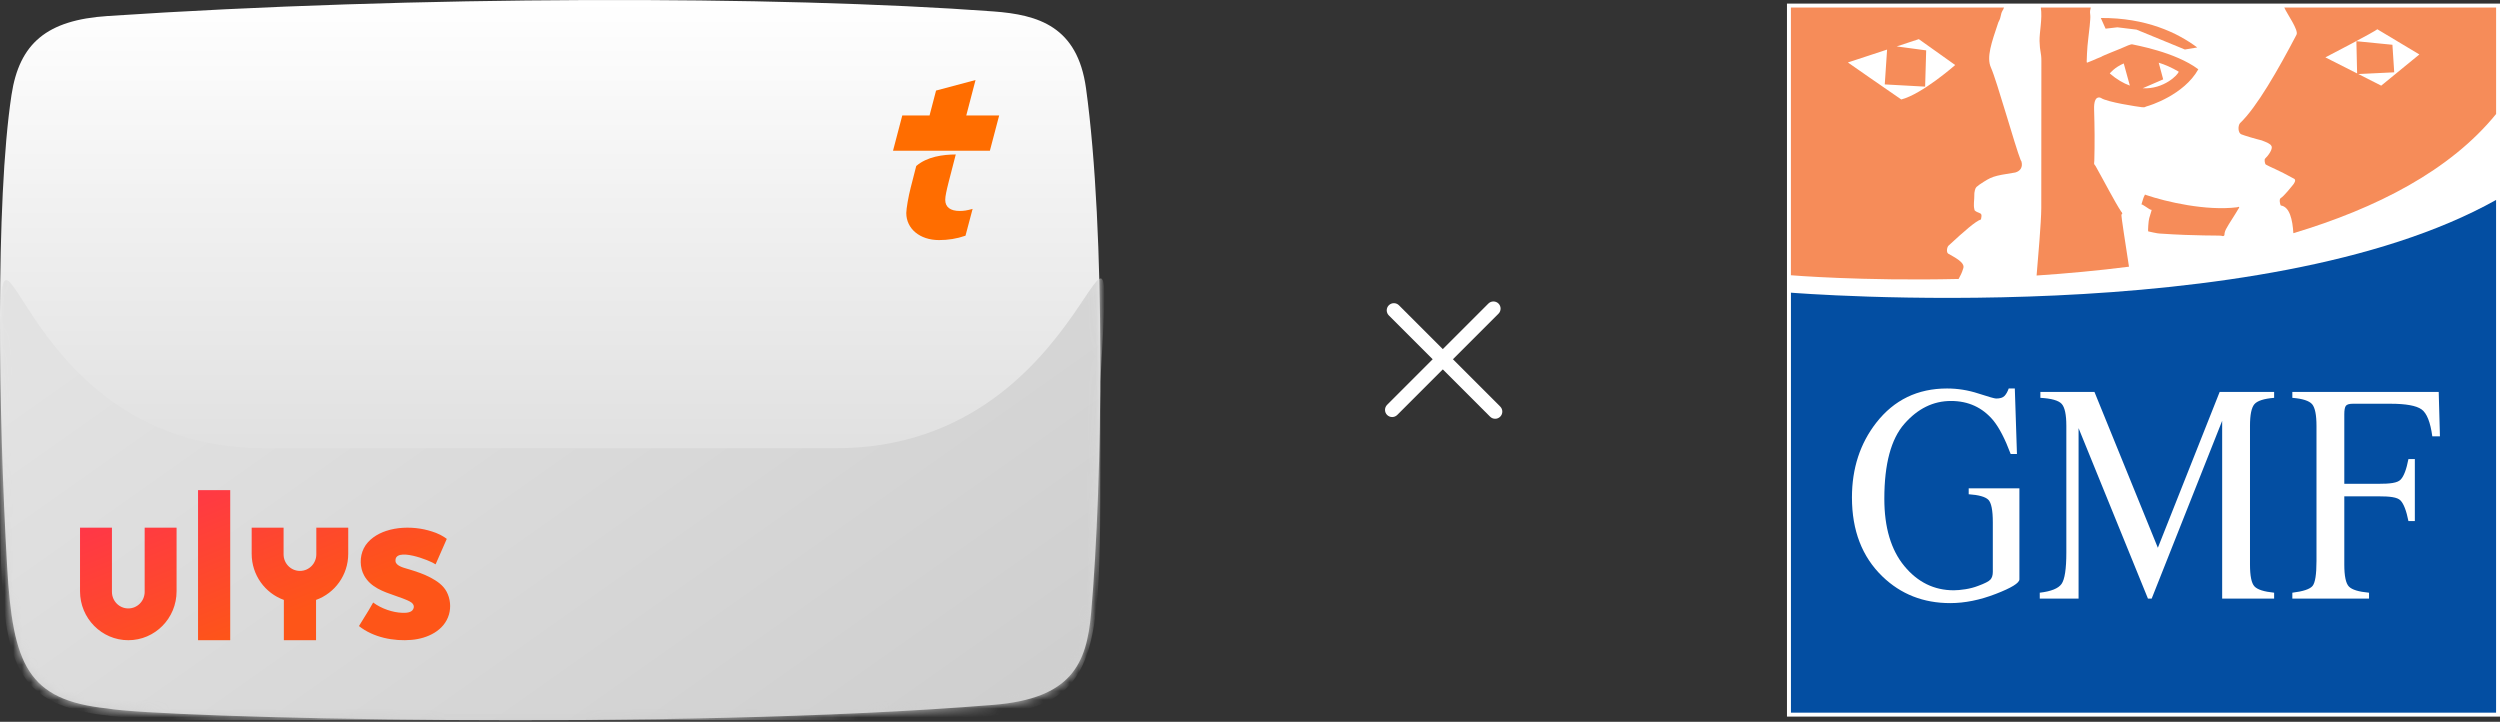
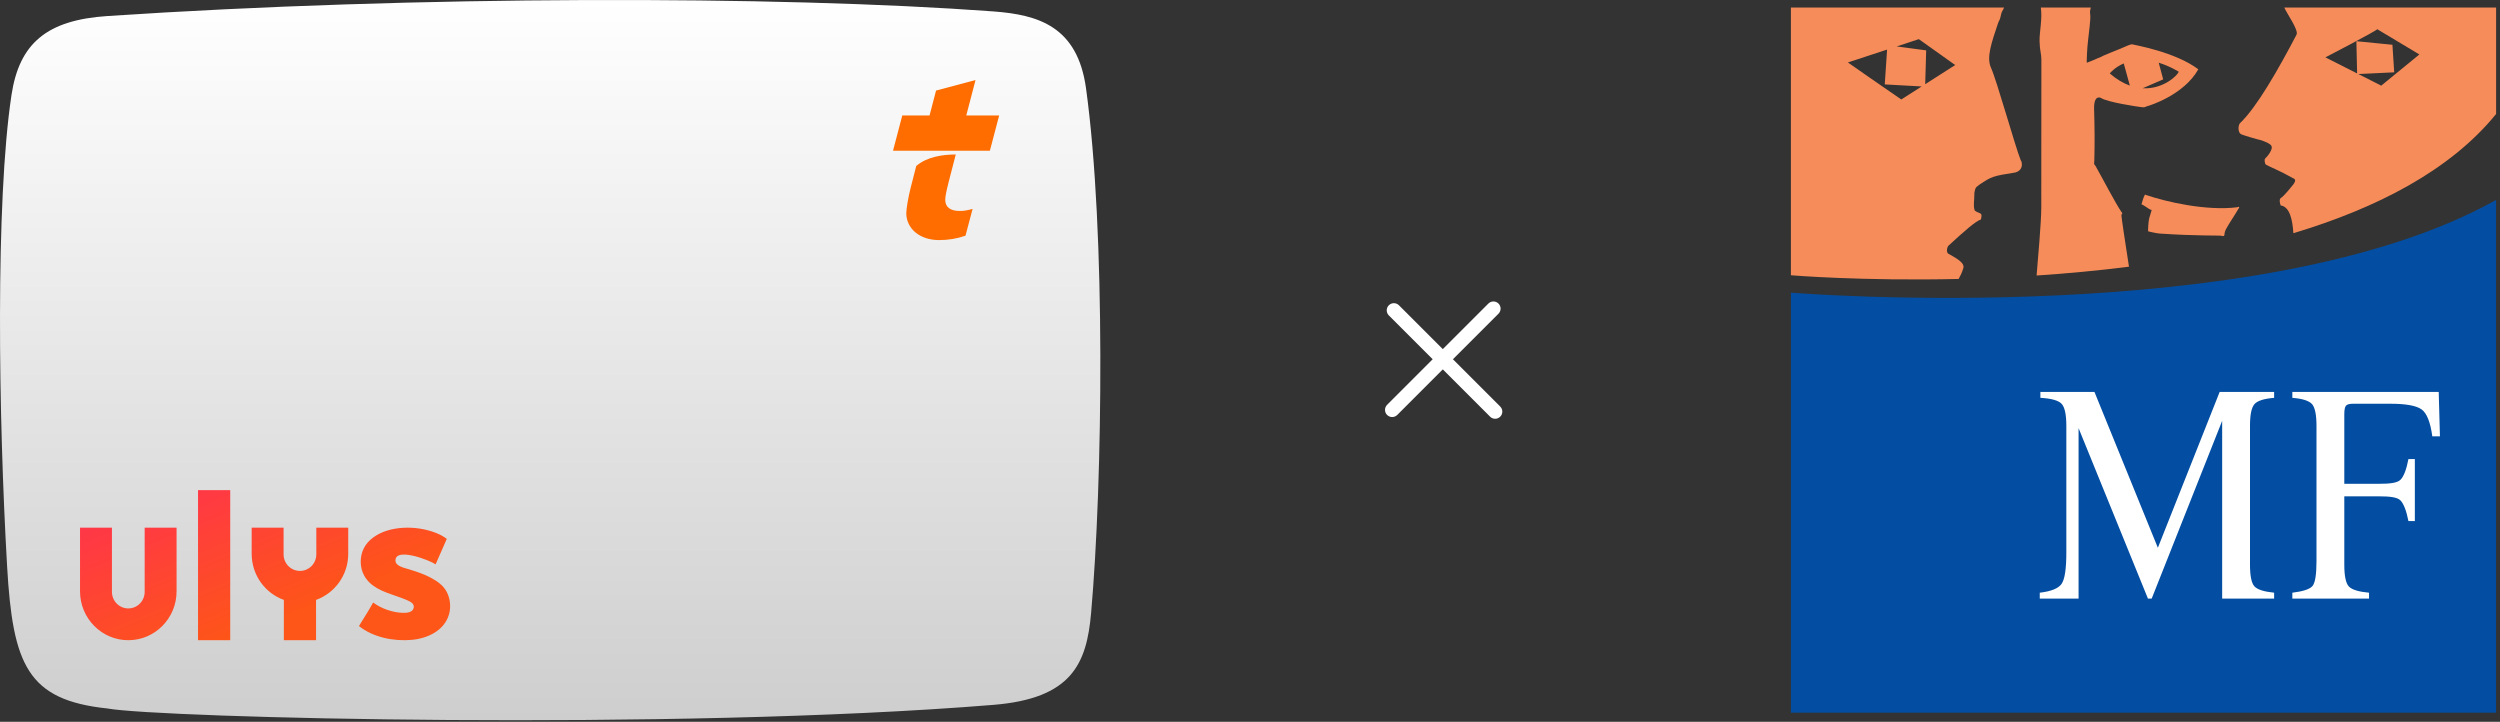
<svg xmlns="http://www.w3.org/2000/svg" width="284" height="82" viewBox="0 0 284 82" fill="none">
  <rect x="0" y="0" width="284" height="82" fill="#333333" stroke="none" />
  <path fill-rule="evenodd" clip-rule="evenodd" d="M12.197 1.822C47.184 -0.512 88.382 -0.512 112.851 1.298C117.967 1.677 122.402 3.007 123.371 10.025C125.621 26.316 125.268 54.692 123.95 69.634C123.44 75.421 121.746 79.348 112.851 80.073C76.383 83.043 17.971 81.552 12.197 80.482C3.121 79.528 1.453 75.534 0.808 64.35C-0.17 47.383 -0.533 22.96 1.305 10.794C2.197 4.892 5.346 2.279 12.197 1.822Z" fill="url(#paint0_linear_3570_16213)" />
  <mask id="mask0_3570_16213" style="mask-type:alpha" maskUnits="userSpaceOnUse" x="0" y="0" width="125" height="82">
    <path fill-rule="evenodd" clip-rule="evenodd" d="M12.197 1.822C47.184 -0.512 88.382 -0.512 112.851 1.298C117.967 1.677 122.402 3.007 123.371 10.025C125.621 26.316 125.268 54.692 123.95 69.634C123.44 75.421 121.746 79.348 112.851 80.073C76.383 83.043 17.971 81.552 12.197 80.482C3.121 79.528 1.453 75.534 0.808 64.35C-0.17 47.383 -0.533 22.96 1.305 10.794C2.197 4.892 5.346 2.279 12.197 1.822Z" fill="url(#paint1_linear_3570_16213)" />
  </mask>
  <g mask="url(#mask0_3570_16213)">
-     <path d="M0 43.415C0 13.497 2.16744e-06 50.916 30.017 50.916H94.984C125 50.916 126.705 13.068 125 43.415V51.901C125 81.818 125 81.818 94.984 81.818H30.017C0 81.818 0 81.818 0 51.901L0 43.415Z" fill="url(#paint2_linear_3570_16213)" />
-   </g>
+     </g>
  <g clip-path="url(#clip0_3570_16213)">
    <path fill-rule="evenodd" clip-rule="evenodd" d="M26.153 72.727H22.497V55.682H26.153V72.727ZM16.434 67.235V59.943H20.059V67.173C20.059 70.241 17.604 72.727 14.575 72.727C11.546 72.727 9.091 70.241 9.091 67.173V59.943H12.716L12.716 67.235C12.716 68.275 13.548 69.118 14.575 69.118C15.602 69.118 16.434 68.275 16.434 67.235ZM35.934 62.974V59.943H39.559V62.912C39.559 65.33 38.033 67.387 35.903 68.15V72.727H32.246V68.15C30.116 67.387 28.59 65.33 28.59 62.912V59.943H32.215L32.215 62.974C32.215 64.013 33.047 64.856 34.075 64.856C35.101 64.856 35.934 64.013 35.934 62.974ZM41.335 70.215C41.697 69.635 42.054 69.064 42.392 68.446C43.312 69.139 44.618 69.581 45.691 69.615C46.093 69.629 46.733 69.621 46.942 69.197C47.15 68.775 46.851 68.47 46.497 68.298C46 68.057 45.451 67.867 44.897 67.675C43.523 67.2 42.115 66.713 41.381 65.406C40.858 64.476 40.847 63.239 41.326 62.289C41.821 61.307 42.833 60.654 43.861 60.314C45.085 59.907 46.466 59.858 47.735 60.056C48.346 60.151 48.95 60.32 49.528 60.537C50.25 60.81 50.754 61.218 50.754 61.218C50.754 61.218 49.726 63.563 49.484 64.109C48.857 63.653 44.769 62.072 44.93 63.757C44.977 64.251 45.752 64.471 46.249 64.612C46.32 64.632 46.386 64.651 46.443 64.668C47.279 64.926 48.129 65.198 48.903 65.61C49.633 66 50.326 66.462 50.728 67.204C51.153 67.99 51.251 68.96 51 69.814C50.462 71.646 48.564 72.526 46.781 72.688C44.741 72.873 42.406 72.417 40.777 71.12C40.964 70.811 41.15 70.512 41.335 70.215Z" fill="url(#paint3_linear_3570_16213)" />
  </g>
  <g clip-path="url(#clip1_3570_16213)">
    <path fill-rule="evenodd" clip-rule="evenodd" d="M108.575 17.547L107.773 20.656C107.521 21.65 107.379 22.295 107.379 22.706C107.379 23.526 107.962 23.966 109.024 23.966C109.48 23.966 109.859 23.907 110.489 23.73L109.68 26.776C108.677 27.122 107.711 27.273 106.669 27.273C104.497 27.273 102.954 25.985 102.954 24.199C102.954 23.702 103.207 22.268 103.459 21.3L104.084 18.859C105.305 17.796 107.114 17.554 108.575 17.547ZM110.821 9.091L109.768 13.12H113.504L112.45 17.125H101.446L102.498 13.12H105.596L106.336 10.288L110.821 9.091Z" fill="#FF6D00" />
  </g>
  <path d="M158.921 34.679C158.603 34.362 158.088 34.362 157.771 34.679C157.453 34.997 157.453 35.512 157.771 35.83L169.275 47.334C169.593 47.652 170.108 47.652 170.425 47.334C170.743 47.016 170.743 46.501 170.425 46.184L158.921 34.679Z" fill="white" />
  <path d="M170.23 35.635C170.547 35.317 170.547 34.802 170.23 34.484C169.912 34.167 169.397 34.167 169.079 34.484L157.575 45.988C157.258 46.306 157.258 46.821 157.575 47.139C157.893 47.456 158.408 47.456 158.726 47.139L170.23 35.635Z" fill="white" />
-   <path d="M284.008 81.409H203V0.409H284.007L284 81.409H284.008Z" fill="white" />
  <path d="M283.554 80.958H203.451V33.248C203.451 33.248 256.991 37.605 283.554 22.714V80.958Z" fill="#034EA2" />
  <path d="M260.41 67.332C261.641 67.182 262.403 66.927 262.703 66.566C263.003 66.206 263.153 65.266 263.153 63.747V48.384C263.153 47.126 262.987 46.302 262.653 45.912C262.317 45.529 261.569 45.288 260.41 45.194V44.526H277.038L277.177 49.567H276.31C276.093 47.955 275.687 46.936 275.088 46.506C274.492 46.08 273.314 45.865 271.554 45.865H267.288C266.87 45.865 266.605 45.946 266.487 46.107C266.371 46.266 266.312 46.586 266.312 47.057V54.961H270.161C271.496 54.961 272.344 54.871 272.71 54.486C273.079 54.103 273.374 53.322 273.598 52.149H274.326V59.193H273.598C273.363 58.015 273.063 57.234 272.698 56.853C272.331 56.472 271.485 56.382 270.161 56.382H266.312V64.139C266.312 65.44 266.487 66.271 266.836 66.632C267.186 66.992 267.947 67.227 269.122 67.332V67.999H260.41V67.332Z" fill="white" />
-   <path d="M229.404 55.476H223.644V56.146C224.79 56.227 225.534 56.434 225.875 56.773C226.215 57.109 226.384 57.966 226.384 59.335V64.957C226.384 65.347 226.292 65.642 226.11 65.842C225.927 66.045 225.466 66.281 224.721 66.554C224.266 66.73 223.782 66.856 223.276 66.936C222.766 67.015 222.325 67.057 221.946 67.057C219.72 67.057 217.847 66.141 216.333 64.305C214.819 62.471 214.06 59.925 214.06 56.659C214.06 52.7 214.823 49.863 216.344 48.139C217.862 46.412 219.622 45.55 221.628 45.55C223.601 45.55 225.202 46.285 226.433 47.755C227.114 48.593 227.774 49.865 228.414 51.578H229.126L228.883 44.132H228.19C228.058 44.502 227.897 44.784 227.711 44.979C227.523 45.178 227.205 45.273 226.757 45.273C226.585 45.273 225.915 45.084 224.747 44.703C223.579 44.321 222.39 44.132 221.183 44.132C217.84 44.132 215.162 45.432 213.138 48.027C211.303 50.385 210.381 53.214 210.381 56.515C210.381 60.266 211.534 63.255 213.84 65.483C215.932 67.505 218.502 68.513 221.545 68.513C223.2 68.513 224.924 68.164 226.717 67.47C228.508 66.78 229.404 66.227 229.404 65.813V55.476Z" fill="white" />
  <path d="M236.126 48.636L244.006 67.998H244.432L252.438 47.805V67.998H258.34V67.331C257.183 67.214 256.437 66.977 256.103 66.61C255.767 66.247 255.599 65.421 255.599 64.131V48.378C255.599 47.12 255.767 46.3 256.103 45.913C256.437 45.528 257.183 45.288 258.34 45.194V44.525H252.153L245.133 62.228L237.931 44.525H231.787V45.194C233.043 45.264 233.849 45.492 234.205 45.879C234.559 46.264 234.736 47.098 234.736 48.378V62.767C234.736 64.631 234.556 65.82 234.191 66.337C233.826 66.849 233.002 67.181 231.717 67.331V67.998H236.126V48.636Z" fill="white" />
  <path d="M254.146 23.545C250.625 23.981 246.103 22.938 243.771 22.145C243.588 22.083 243.715 22.056 243.642 22.163C243.496 22.385 243.362 22.934 243.263 23.24C243.308 23.106 244.177 23.832 244.358 23.832C244.481 23.832 244.45 23.755 244.152 24.787C244.067 25.052 243.984 26.274 244.042 26.286C244.105 26.301 245.106 26.536 245.379 26.536H245.424C249.504 26.817 252.222 26.727 252.366 26.785C252.614 26.892 252.735 26.74 252.703 26.565C252.703 26.583 252.721 26.322 252.869 26.039C253.27 25.298 253.845 24.49 254.296 23.701C254.484 23.484 254.296 23.451 254.146 23.547" fill="#F68C59" />
-   <path d="M240.533 3.102L242.704 3.365L248.202 5.624L249.604 5.393C247.36 3.716 243.795 2.01 238.651 2.043L239.196 3.257L240.533 3.102Z" fill="#F68C59" />
  <path d="M270.505 9.73L267.907 8.411L271.983 8.216L271.779 5.086C271.779 5.086 268.076 4.714 267.686 4.681L267.768 8.342L264.163 6.517C264.163 6.517 269.968 3.507 270.055 3.319L274.84 6.185L270.505 9.73ZM259.497 0.858C259.795 1.57 261.156 3.424 260.883 3.944C258.833 7.862 256.346 12.225 254.46 13.994C254.209 14.319 254.236 15.091 254.603 15.255C254.966 15.404 256.223 15.781 256.923 15.946C257.506 16.172 257.904 16.322 258.034 16.584C258.229 16.907 257.689 17.67 257.306 18.031C257.215 18.118 257.277 18.622 257.405 18.698C257.898 18.989 258.72 19.256 260.635 20.319C260.861 20.472 260.612 20.848 260.484 20.998C260.352 21.161 259.461 22.287 259.091 22.505C258.878 22.626 259.019 23.253 259.098 23.344C260.106 23.479 260.435 24.959 260.526 26.491C269.947 23.665 278.331 19.383 283.558 12.95V0.858H259.497Z" fill="#F68C59" />
  <path d="M241.257 7.206L241.951 9.724C241.23 9.466 240.465 9.028 239.671 8.345C239.671 8.345 240.191 7.662 241.257 7.206ZM245.23 7.123C245.922 7.333 246.675 7.658 247.499 8.139C247.474 8.446 245.825 10.165 243.404 10.027L245.738 9.017L245.23 7.123ZM241.007 24.355C241.146 24.326 241.092 24.154 240.951 24.015C240.255 22.965 238.969 20.479 238.053 18.856C237.835 18.547 237.89 18.752 237.915 18.22C237.944 17.709 237.945 15.972 237.945 15.325C237.945 14.661 237.916 13.204 237.891 12.442C237.829 10.667 238.66 11.121 238.66 11.121C239.347 11.607 242.898 12.133 243.285 12.174C243.749 12.228 243.625 12.138 243.887 12.073C244.142 12.019 248.09 10.805 249.729 7.871C247.089 5.884 242.472 5.114 242.225 5.038C242.095 4.991 241.419 5.291 241.251 5.371C240.877 5.551 238.822 6.332 238.688 6.462L238.176 6.668C238.109 6.722 237.192 7.076 237.133 7.105C237.021 7.163 237.051 6.935 237.051 6.935C237.051 6.935 237.074 5.522 237.24 4.268C237.298 3.889 237.501 2.049 237.458 1.782C237.425 1.583 237.401 1.233 237.473 1.052C237.488 1.005 237.501 0.933 237.514 0.857H231.839C232.029 2.14 231.669 3.647 231.693 4.68C231.722 5.884 231.9 5.942 231.9 6.903C231.9 7.871 231.892 22.16 231.889 23.647C231.881 25.269 231.519 29.386 231.357 31.299C234.747 31.073 238.278 30.75 241.852 30.296C241.52 27.998 240.909 24.377 241.005 24.355" fill="#F68C59" />
-   <path d="M215.985 11.3C214.301 10.157 209.921 7.096 209.921 7.096L214.373 5.632L214.109 9.589L218.695 9.842L218.814 5.722L215.464 5.274L217.979 4.447L222.11 7.388C222.11 7.388 218.352 10.693 215.985 11.3ZM229.555 18.205C228.912 16.607 226.839 9.152 226.176 7.692C225.636 6.503 226.245 4.83 227.009 2.542L227.065 2.43C227.342 1.924 227.244 1.646 227.477 1.226C227.54 1.143 227.607 1.01 227.654 0.858H203.448V31.269C203.448 31.269 211.42 31.94 222.5 31.69C222.768 31.152 222.822 31.137 223.035 30.458C223.242 29.8 221.976 29.2 221.319 28.815C221.08 28.665 221.174 28.067 221.355 27.903C223.17 26.226 224.44 25.118 225.04 24.927C225.058 24.728 225.199 24.368 224.967 24.247L224.857 24.197C224.606 24.083 224.507 24.07 224.319 23.897L224.297 23.808C224.154 23.221 224.29 22.945 224.29 21.916C224.373 21.38 224.463 21.266 224.662 21.134L224.872 20.968C226.287 20.032 226.359 20.006 228.934 19.596C229.515 19.435 229.821 18.98 229.631 18.326L229.559 18.205H229.555Z" fill="#F68C59" />
+   <path d="M215.985 11.3C214.301 10.157 209.921 7.096 209.921 7.096L214.373 5.632L214.109 9.589L218.695 9.842L218.814 5.722L215.464 5.274L217.979 4.447L222.11 7.388ZM229.555 18.205C228.912 16.607 226.839 9.152 226.176 7.692C225.636 6.503 226.245 4.83 227.009 2.542L227.065 2.43C227.342 1.924 227.244 1.646 227.477 1.226C227.54 1.143 227.607 1.01 227.654 0.858H203.448V31.269C203.448 31.269 211.42 31.94 222.5 31.69C222.768 31.152 222.822 31.137 223.035 30.458C223.242 29.8 221.976 29.2 221.319 28.815C221.08 28.665 221.174 28.067 221.355 27.903C223.17 26.226 224.44 25.118 225.04 24.927C225.058 24.728 225.199 24.368 224.967 24.247L224.857 24.197C224.606 24.083 224.507 24.07 224.319 23.897L224.297 23.808C224.154 23.221 224.29 22.945 224.29 21.916C224.373 21.38 224.463 21.266 224.662 21.134L224.872 20.968C226.287 20.032 226.359 20.006 228.934 19.596C229.515 19.435 229.821 18.98 229.631 18.326L229.559 18.205H229.555Z" fill="#F68C59" />
  <defs>
    <linearGradient id="paint0_linear_3570_16213" x1="62.5" y1="0" x2="62.5" y2="81.818" gradientUnits="userSpaceOnUse">
      <stop stop-color="white" />
      <stop offset="1" stop-color="#CECECE" />
    </linearGradient>
    <linearGradient id="paint1_linear_3570_16213" x1="62.5" y1="0" x2="62.5" y2="81.818" gradientUnits="userSpaceOnUse">
      <stop stop-color="white" />
      <stop offset="1" stop-color="#CECECE" />
    </linearGradient>
    <linearGradient id="paint2_linear_3570_16213" x1="74.159" y1="108.192" x2="20.115" y2="31.65" gradientUnits="userSpaceOnUse">
      <stop stop-color="#CFCFCF" />
      <stop offset="1" stop-color="#E2E2E2" />
    </linearGradient>
    <linearGradient id="paint3_linear_3570_16213" x1="9.091" y1="55.682" x2="20.961" y2="84.961" gradientUnits="userSpaceOnUse">
      <stop stop-color="#FF3052" />
      <stop offset="0.702" stop-color="#FE5518" />
    </linearGradient>
    <clipPath id="clip0_3570_16213">
      <rect width="42.045" height="17.046" fill="white" transform="translate(9.091 55.682)" />
    </clipPath>
    <clipPath id="clip1_3570_16213">
      <rect width="17.046" height="18.182" fill="white" transform="translate(98.864 9.091)" />
    </clipPath>
  </defs>
</svg>